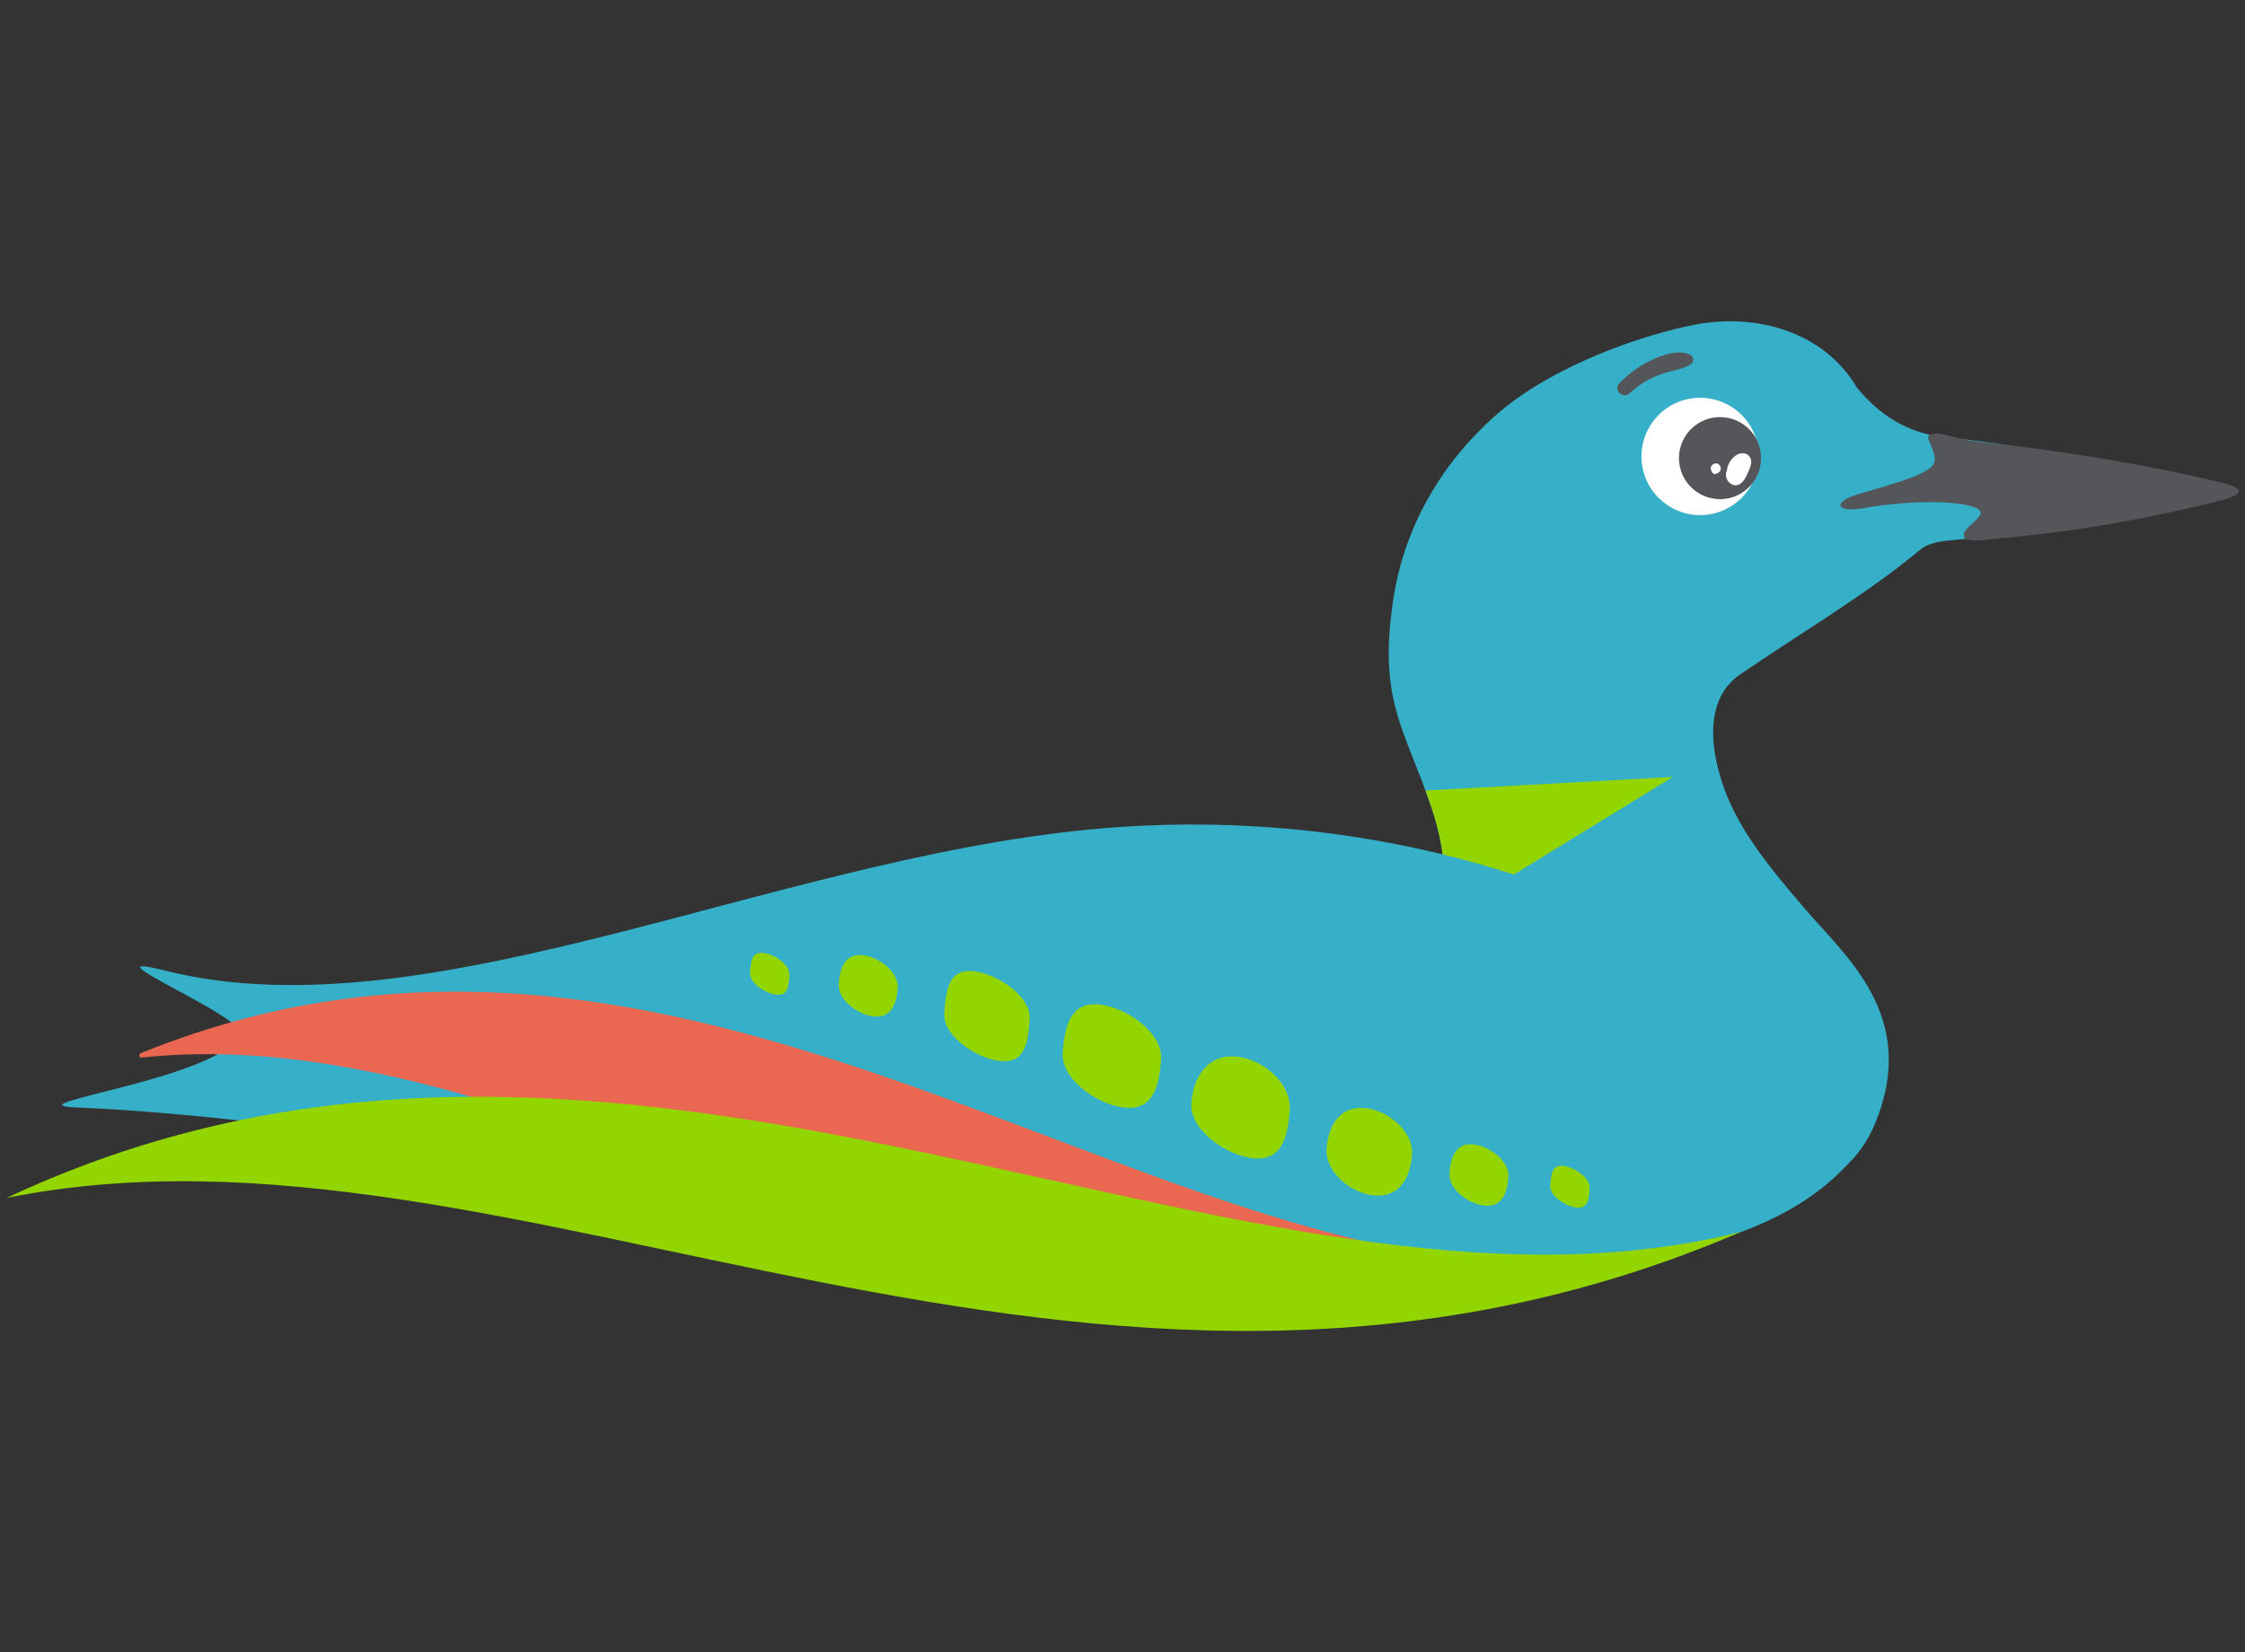
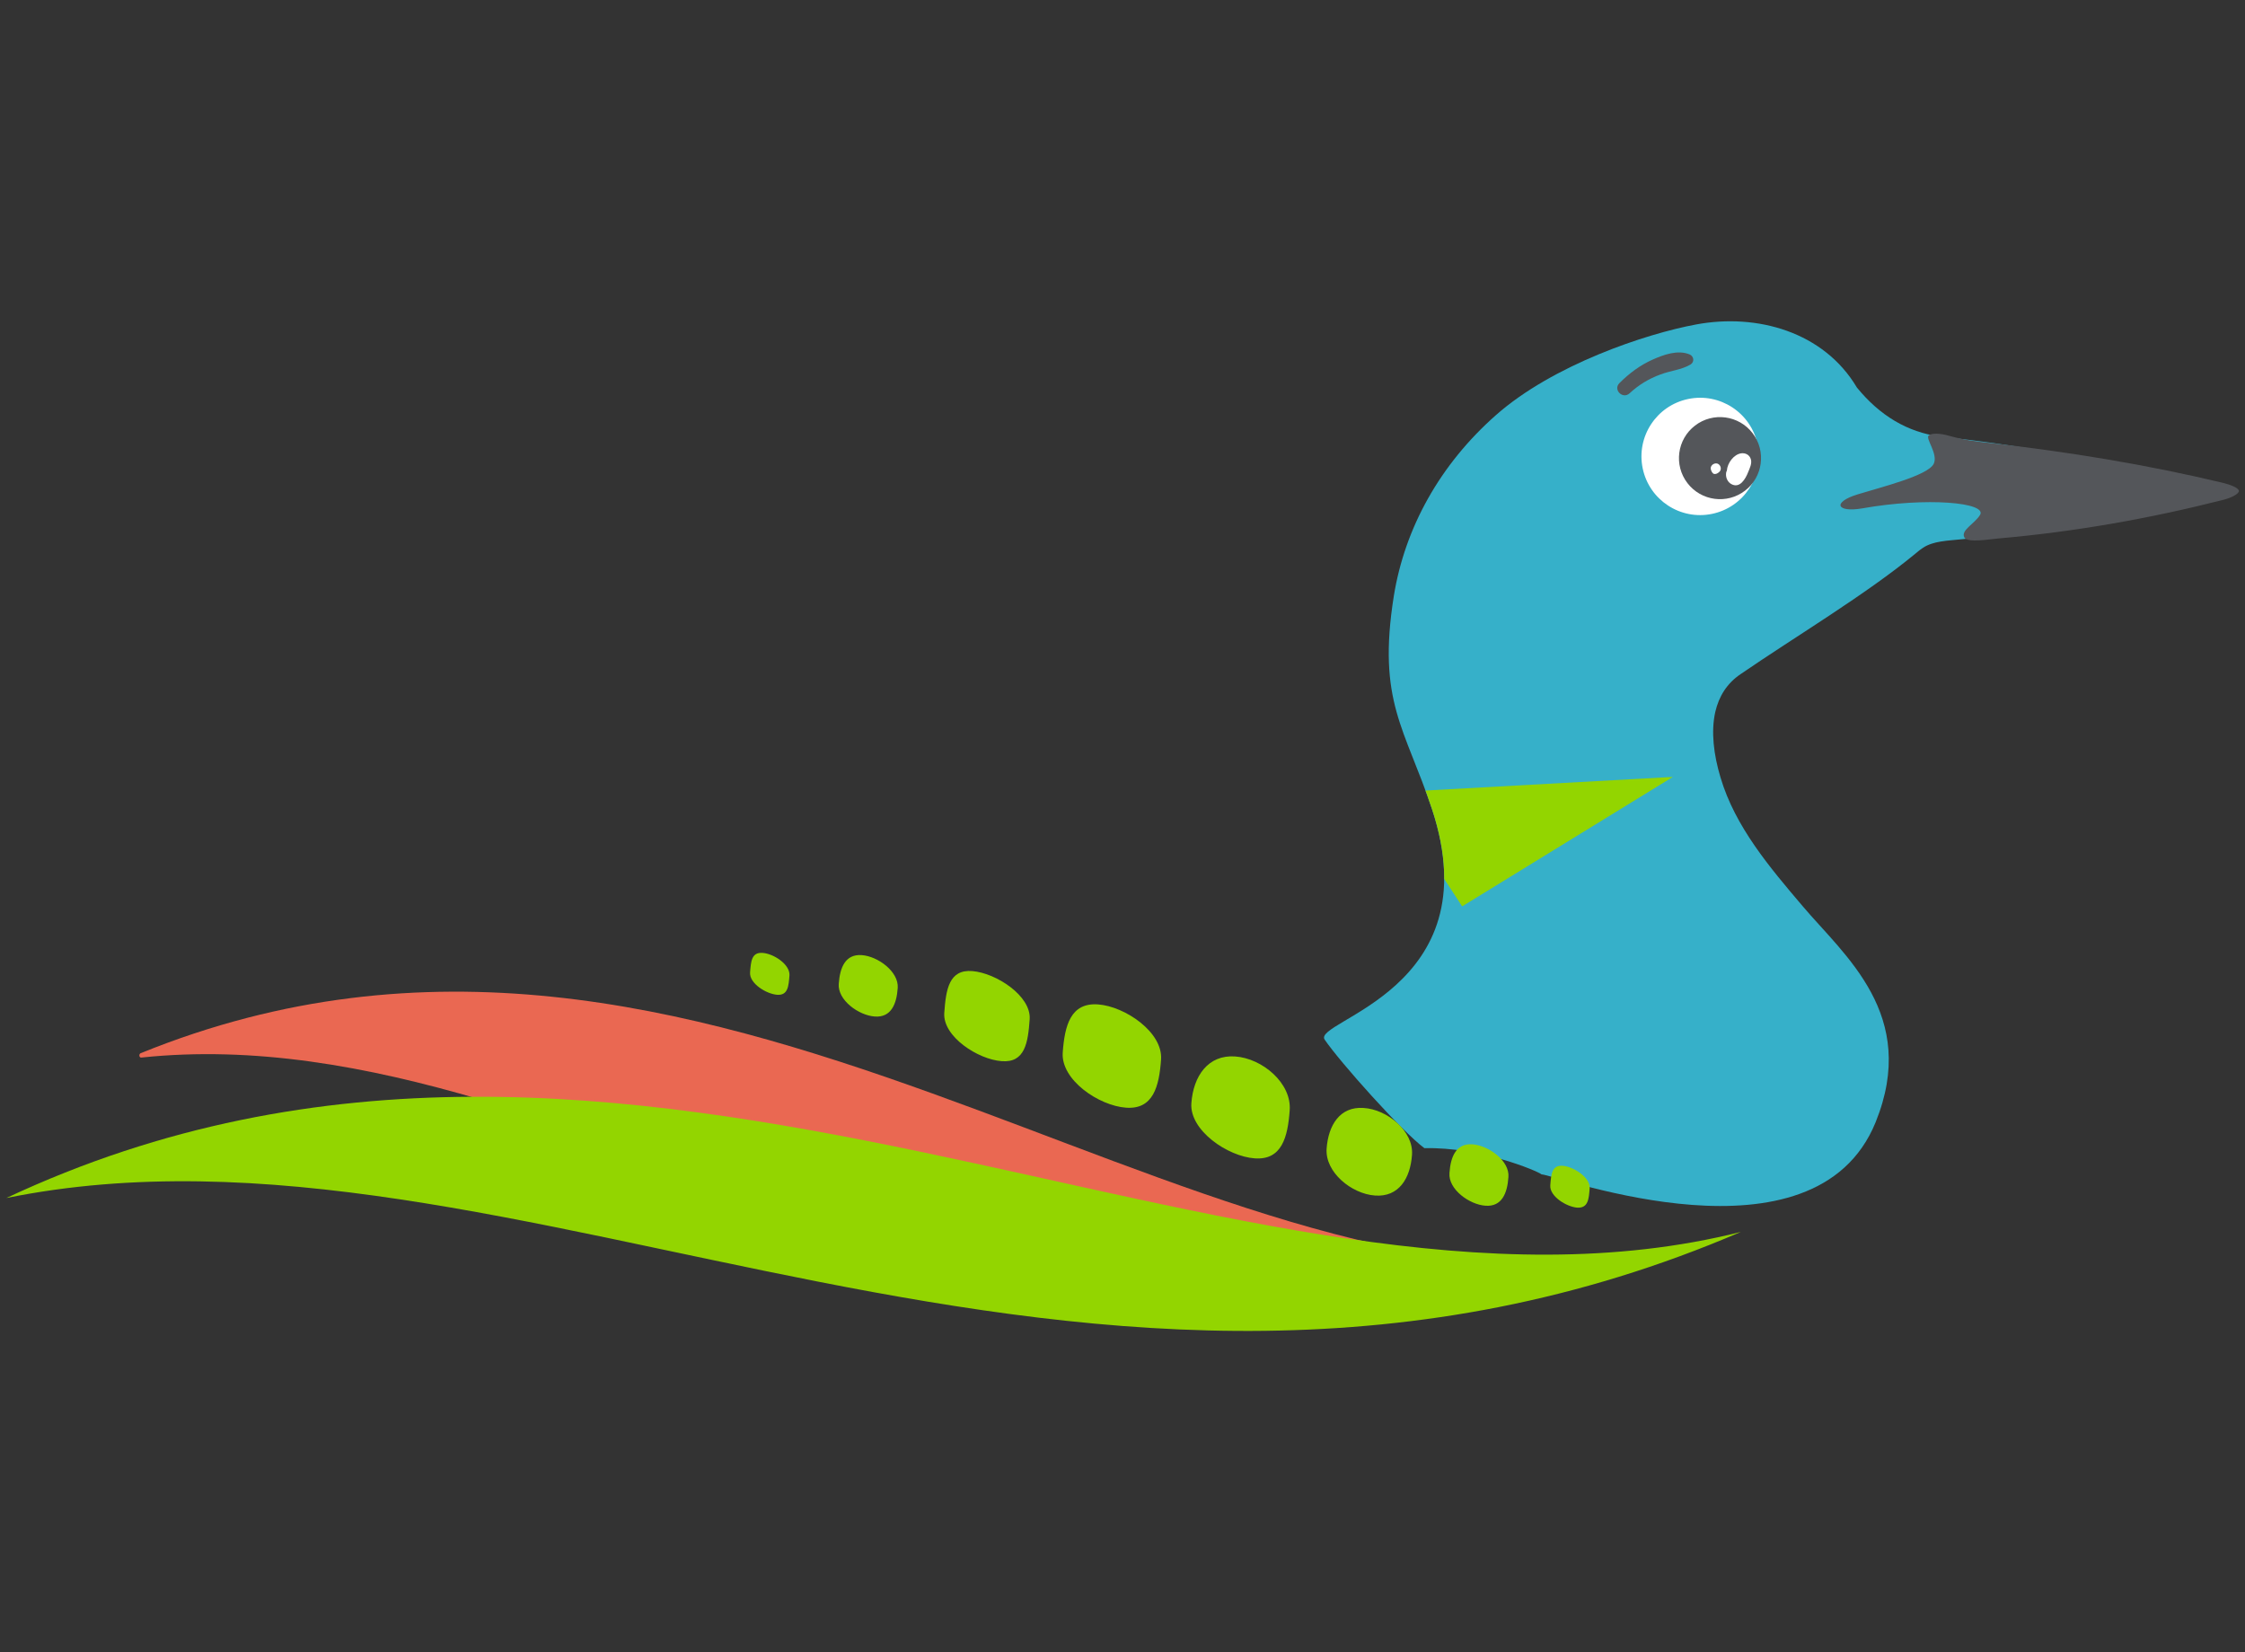
<svg xmlns="http://www.w3.org/2000/svg" xmlns:xlink="http://www.w3.org/1999/xlink" version="1.0" id="Layer_1" x="0px" y="0px" viewBox="0 0 815 600" enable-background="new 0 0 815 600" xml:space="preserve">
  <rect x="0" y="0" width="815" height="600" fill="#333333" stroke="none" />
  <g>
    <path fill-rule="evenodd" clip-rule="evenodd" fill="#36B0C9" d="M790.8,175.3c-25.8-7.8-54.6-13.4-86.6-16.8   c-11.7-1.6-21.7-7.5-30.1-17.8c-12-20.2-36.2-27-58.3-22.9c-18.4,3.4-52.1,14.7-72.7,32.9c-20.4,18-33.1,41-37.1,65.7   c-6.1,38.4,4.1,48,13.9,77.5c21.6,65.5-43.7,76.7-39,83.6c5.6,8.2,28,33.3,36.2,39.4c20.3-0.5,41.1,8.3,42.5,9.5   c6.2,0.5,99.2,35.4,121.3-18.9c15.8-39-11.3-60.5-26.5-78.5c-11.9-14-24.5-28.8-29.8-46.7c-2.5-8.3-3.5-16.7-1.9-23.8   c1.3-5.6,4.2-10.4,9.3-13.8c19.8-13.6,45.5-28.9,63.5-43.8c1.9-1.6,3.3-2.7,5.8-3.5c1.8-0.6,4.2-1,7.7-1.3   c26.9-2.3,54.3-7.9,82.1-16.6c1.7-0.5,2.4-1.3,2.4-2C793.4,176.6,792.5,175.8,790.8,175.3z" />
    <g>
      <defs>
        <path id="SVGID_1_" d="M790.8,175.3c-25.8-7.8-54.6-13.4-86.6-16.8c-11.7-1.6-21.7-7.5-30.1-17.8c-12-20.2-36.2-27-58.3-22.9     c-18.4,3.4-52.1,14.7-72.7,32.9c-20.4,18-33.1,41-37.1,65.7c-6.1,38.4,4.1,48,13.9,77.5c21.6,65.5-43.7,76.7-39,83.6     c5.6,8.2,28,33.3,36.2,39.4c20.3-0.5,41.1,8.3,42.5,9.5c6.2,0.5,99.2,35.4,121.3-18.9c15.8-39-11.3-60.5-26.5-78.5     c-11.9-14-24.5-28.8-29.8-46.7c-2.5-8.3-3.5-16.7-1.9-23.8c1.3-5.6,4.2-10.4,9.3-13.8c19.8-13.6,45.5-28.9,63.5-43.8     c1.9-1.6,3.3-2.7,5.8-3.5c1.8-0.6,4.2-1,7.7-1.3c26.9-2.3,54.3-7.9,82.1-16.6c1.7-0.5,2.4-1.3,2.4-2     C793.4,176.6,792.5,175.8,790.8,175.3z" />
      </defs>
      <clipPath id="SVGID_2_">
        <use xlink:href="#SVGID_1_" overflow="visible" />
      </clipPath>
      <polygon clip-path="url(#SVGID_2_)" fill-rule="evenodd" clip-rule="evenodd" fill="#93D500" points="530.8,329.1 503.8,287.8     607.3,282.1   " />
    </g>
    <g>
      <g>
-         <path fill="#36B0C9" d="M27.5,402.1c-25.1-1,53.7-10.6,59.5-26.7c2.3-6.3-58.4-30.9-27.2-23c98,24.6,227.2-44.4,347.9-52.2     c169.4-11,291.8,91.6,262.3,123.3C583.2,516.7,219.2,410.1,27.5,402.1z" />
-       </g>
+         </g>
      <g>
        <path fill="#EA6852" d="M51.3,384c163.3-17.2,326.2,151.8,540.9,74.9c0.8-0.3,0.8-1.8,0-1.7C430,480.6,258.2,298.3,51.1,382.4     C50.3,382.7,50.5,384.1,51.3,384z" />
      </g>
      <g>
        <path fill="#93D500" d="M2.3,435C187,397.5,394.2,549.5,632,447.3C449.8,493.2,230.3,328,2.3,435z" />
      </g>
      <g>
        <g>
          <path fill="#93D500" d="M468.2,403.1c-0.7,9.9-2.9,18.2-12.7,17.5c-9.9-0.7-23.7-10.2-23-20c0.7-9.9,6.1-17.7,15.9-17      C458.3,384.3,468.9,393.3,468.2,403.1z" />
        </g>
        <g>
          <path fill="#93D500" d="M421.5,384.7c-0.7,9.9-2.9,18.2-12.7,17.5c-9.9-0.7-23.7-10.1-23-20c0.7-9.9,2.9-18.2,12.8-17.5      C408.4,365.4,422.2,374.8,421.5,384.7z" />
        </g>
        <g>
          <path fill="#93D500" d="M512.6,419.3c-0.6,8.6-4.8,15.4-13.4,14.8c-8.6-0.6-18.2-8.5-17.6-17c0.6-8.5,4.8-15.4,13.4-14.8      C503.6,402.8,513.2,410.7,512.6,419.3z" />
        </g>
        <g>
          <path fill="#93D500" d="M373.8,370.1c-0.6,8.5-1.7,15.9-10.2,15.2c-8.5-0.6-21.4-8.9-20.8-17.5c0.6-8.5,1.7-15.9,10.2-15.2      C361.6,353.3,374.4,361.6,373.8,370.1z" />
        </g>
        <g>
          <path fill="#93D500" d="M547.6,427.4c-0.4,5.9-2.4,10.8-8.3,10.4c-5.9-0.4-13.6-6-13.1-11.9c0.4-5.9,2.4-10.8,8.3-10.4      C540.4,415.9,548.1,421.5,547.6,427.4z" />
        </g>
        <g>
          <path fill="#93D500" d="M325.9,358.7c-0.4,5.9-2.4,10.8-8.3,10.4c-5.9-0.4-13.6-6-13.1-11.9c0.4-5.9,2.4-10.8,8.3-10.4      C318.7,347.2,326.3,352.8,325.9,358.7z" />
        </g>
        <g>
          <path fill="#93D500" d="M577.1,431.4c-0.3,3.9-0.5,7.3-4.5,7.1c-3.9-0.3-10.1-4.1-9.8-8.1c0.3-3.9,0.5-7.4,4.5-7.1      C571.2,423.6,577.3,427.5,577.1,431.4z" />
        </g>
        <g>
          <path fill="#93D500" d="M286.6,354.1c-0.3,3.9-0.5,7.4-4.5,7.1c-3.9-0.3-10.1-4.1-9.8-8.1c0.3-3.9,0.5-7.4,4.5-7.1      C280.7,346.2,286.8,350.1,286.6,354.1z" />
        </g>
      </g>
    </g>
    <path fill-rule="evenodd" clip-rule="evenodd" fill="#54565A" d="M708.2,158.4c-2-0.6-6.2-1.6-8-0.3c-1.4,1,3.5,6.7,1.8,10.3   c-2.1,4.3-19.2,8.5-27.6,11.1c-4.6,1.4-6.6,3.1-6.2,4.2c0.4,1.1,3.1,1.7,7.8,0.9c23.6-4.2,45.6-2.1,42.8,2.4   c-2.1,3.3-7,5.5-5.7,8.1c1.1,2.2,9.6,0.6,12.5,0.4c27.6-2.4,54.7-7.2,81.5-14c2.8-0.7,5.6-2.1,5.7-3.2c0-1.1-3-2.3-5.9-3   c-27.6-6.6-55.8-11.2-84-14.4C717.3,160.3,713.3,159.8,708.2,158.4L708.2,158.4z" />
    <g>
      <ellipse transform="matrix(0.979 -0.204 0.204 0.979 -20.802 129.613)" fill="#FFFFFF" cx="617.2" cy="165.5" rx="21.3" ry="21.3" />
      <ellipse transform="matrix(0.794 -0.608 0.608 0.794 27.267 413.764)" fill="#54565A" cx="624.5" cy="166.6" rx="14.9" ry="14.9" />
      <path fill="#FFFFFF" d="M628.4,175.7c-1.3-0.8-1.9-2.3-1.8-3.7c0-0.4,0.1-0.8,0.3-1.1c0.2-2.8,2.5-5.9,5.2-6.3    c1.5-0.2,3,0.5,3.5,2.1c0.5,1.6-0.4,3.3-1,4.8C633.7,173.8,631.6,177.6,628.4,175.7z" />
      <path fill="#FFFFFF" d="M622.3,172.1c-0.7-0.2-1-1-1.2-1.6c-0.4-1.3,1-2.5,2.3-2.2c1.3,0.4,1.8,2.2,0.7,3.1    C623.6,171.8,623.1,172.2,622.3,172.1z" />
    </g>
    <path fill="#54565A" d="M613.4,128.7c-4.3-1.8-9.5,0.1-13.5,1.9c-4.5,2-8.5,5-12,8.5c-2.4,2.4,1.2,6,3.7,3.7c3.2-3,7-5.3,11.1-6.8   c3.6-1.4,7.8-1.7,11.1-3.7C615.3,131.2,614.8,129.3,613.4,128.7z" />
  </g>
</svg>